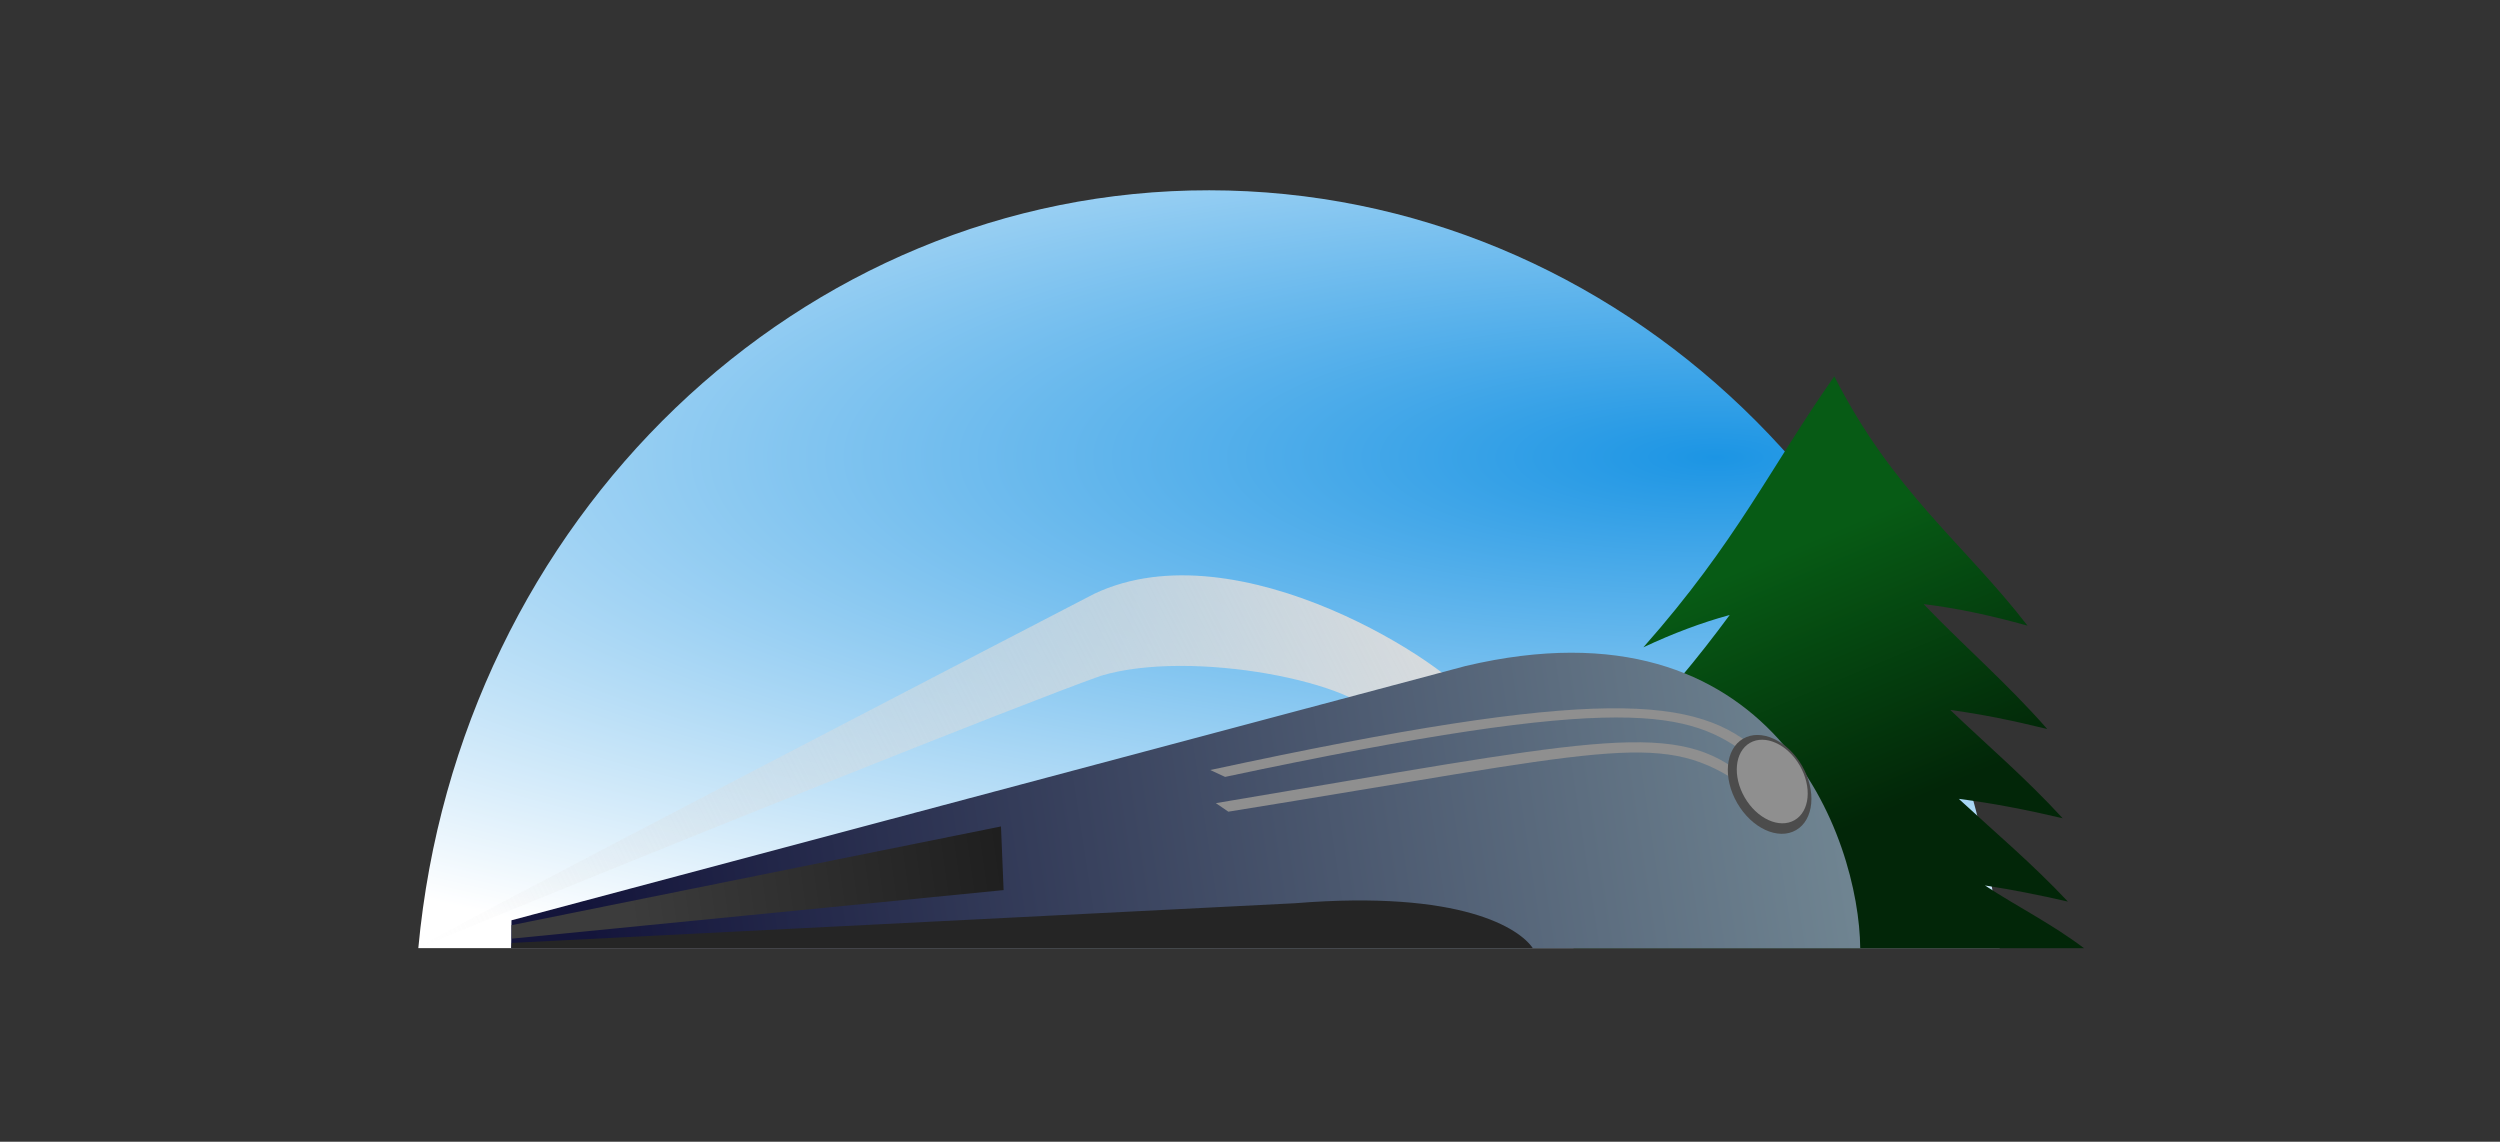
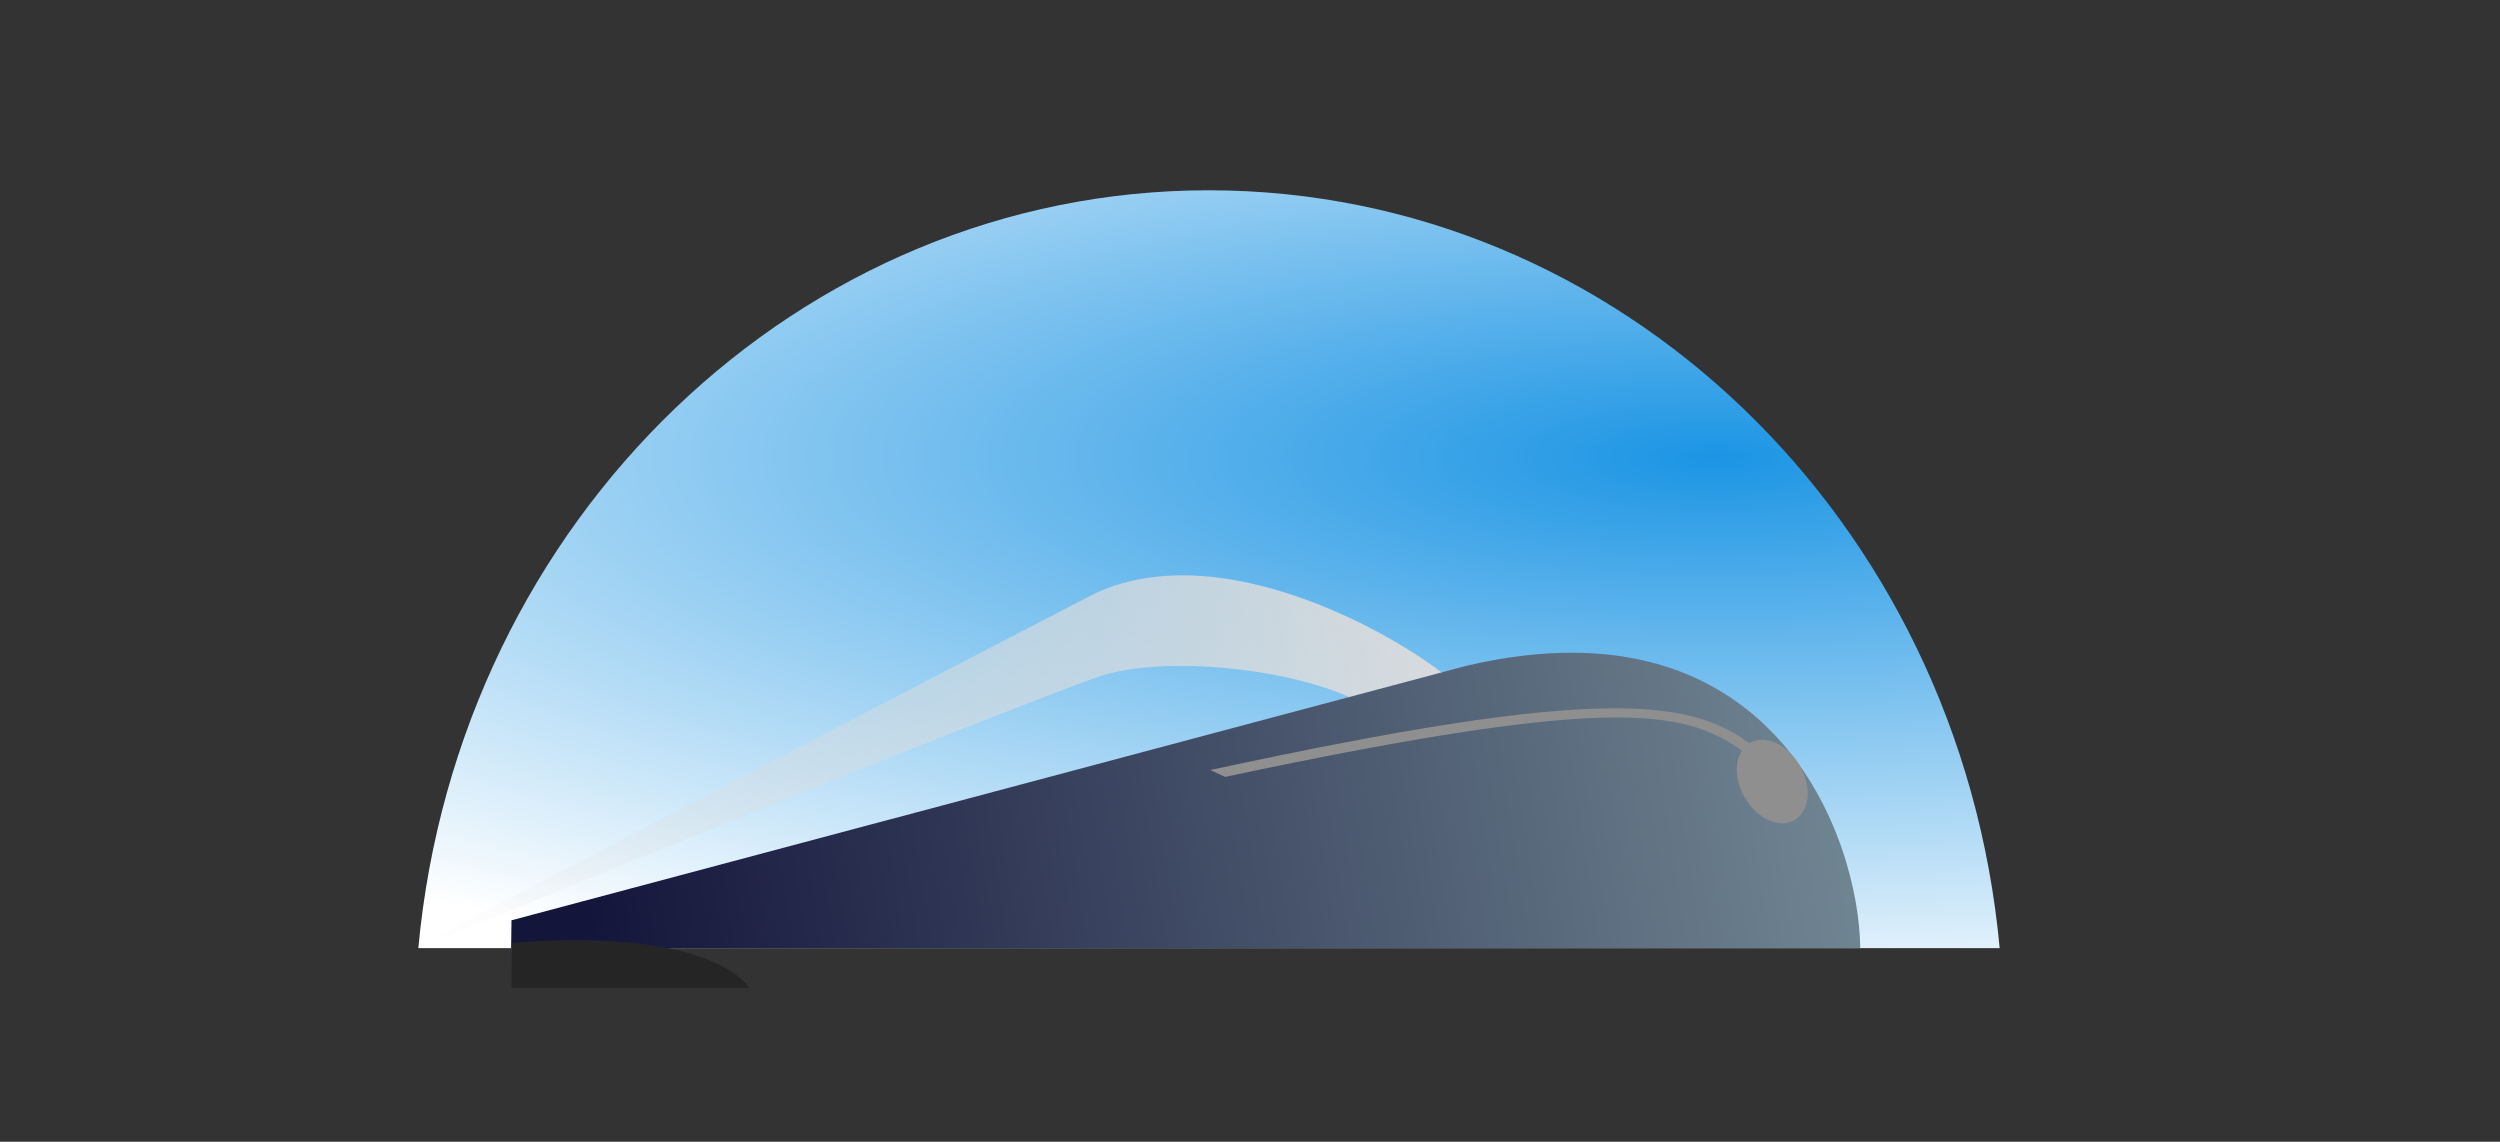
<svg xmlns="http://www.w3.org/2000/svg" viewBox="0 0 762 348">
  <rect x="0" y="0" width="762" height="348" fill="#333333" stroke="none" />
  <radialGradient id="a" cx="268.621" cy="239.676" r="242.143" gradientTransform="matrix(0 -.722 2.555 .001 -89.579 333.102)" gradientUnits="userSpaceOnUse">
    <stop offset="0" stop-color="#1c95e4" />
    <stop offset="1" stop-color="#fff" />
  </radialGradient>
  <path d="M127.5 289C139.7 158 244 57.9 368.6 58c124.6.1 228.8 100 240.9 231" fill="url(#a)" />
  <linearGradient id="b" gradientUnits="userSpaceOnUse" x1="-921.696" y1="693.894" x2="-886.95" y2="809.098" gradientTransform="matrix(.528 0 0 .738 1032.237 -344.963)">
    <stop offset="0" stop-color="#075b15" />
    <stop offset="1" stop-color="#022608" />
  </linearGradient>
-   <path fill="url(#b)" d="M559.1 114.699c-19.4 27.6-29.699 50.402-58.199 82.602 9.038-4.248 17.769-7.527 26.314-9.855-9.354 12.65-20.021 25.914-35.414 41.355 11.279-4.691 22.132-8.213 32.738-10.562-9.137 11.595-19.673 23.804-34.238 37.762 10.762-4.305 21.227-7.612 31.479-9.945-6.97 8.515-14.832 17.412-24.564 27.102-5.335 4.119-11.129 10.21-17.615 15.844h155.6c-9.974-7.509-20.134-12.512-30.182-19.111 8.243 1.262 16.584 2.91 25.283 4.912-10.855-11.539-22.146-21.051-33.268-31.312 10.346 1.327 20.718 3.331 31.666 5.912-11.167-12.178-22.819-22.095-34.268-33.021 9.656 1.327 19.347 3.298 29.568 5.82-12.307-14.026-25.197-25.046-37.684-38.074 10.392 1.269 20.704 3.513 31.684 6.574-19.6-25.3-41-40.8-58.9-76z" />
  <linearGradient id="c" gradientUnits="userSpaceOnUse" x1="373.1" y1="614.653" x2="75.632" y2="764.661" gradientTransform="translate(67.014 -442)">
    <stop offset="0" stop-color="#dcdcdc" />
    <stop offset="1" stop-color="#dcdcdc" stop-opacity="0" />
  </linearGradient>
  <path d="M333.5 181c44.2-21 109.6 22.7 115.2 32.8l-27.8 6.1c-5.4-11.8-57.7-22.3-85.4-13.9-23.2 8.2-132.8 52-208.1 83-11.6 4.8 206.1-108 206.1-108z" fill="url(#c)" />
  <linearGradient id="d" gradientUnits="userSpaceOnUse" x1="491.023" y1="679.832" x2="114.595" y2="737.689" gradientTransform="translate(67.014 -442)">
    <stop offset="0" stop-color="#6f8491" />
    <stop offset="1" stop-color="#14153b" />
  </linearGradient>
  <path d="M446.7 203c93.9-22.2 120 52.5 120.3 86H155.8l.1-8.5z" fill="url(#d)" />
-   <path fill="#8f8f8f" d="M370.6 244.8c112.4-18.8 138.6-25.7 159.6-9.4l-1 2.6c-23.7-15.3-40-9.1-154.8 9.4l-3.8-2.6z" />
  <path fill="#8f8f8f" d="M368.9 234.7c118.7-25.6 148.7-22.8 167.7-5.2l-3.3 1c-18.4-13.8-37-19.8-159.9 6.3l-4.5-2.1z" />
-   <ellipse transform="rotate(-30.049 539.358 239.127)" cx="539.4" cy="239.1" rx="11.4" ry="16.1" fill="#4c4c4c" />
  <ellipse transform="rotate(-30.049 540.206 238.24)" fill="#8f8f8f" cx="540.2" cy="238.2" rx="9.7" ry="13.6" />
  <linearGradient id="e" gradientUnits="userSpaceOnUse" x1="317.646" y1="749.594" x2="188.094" y2="768.03" gradientTransform="translate(3.627 -490.235)">
    <stop offset="0" stop-color="#1b1b1b" />
    <stop offset="1" stop-color="#3c3c3c" />
  </linearGradient>
-   <path d="M155.9 282l149.2-30.1.8 19.4L156 286.1l-.1-4.1z" fill="url(#e)" />
-   <path d="M156 287.4l238.8-12.1c50.9-4.1 68.4 7.8 72.4 13.7H155.9z" fill="#252525" />
+   <path d="M156 287.4c50.9-4.1 68.4 7.8 72.4 13.7H155.9z" fill="#252525" />
</svg>